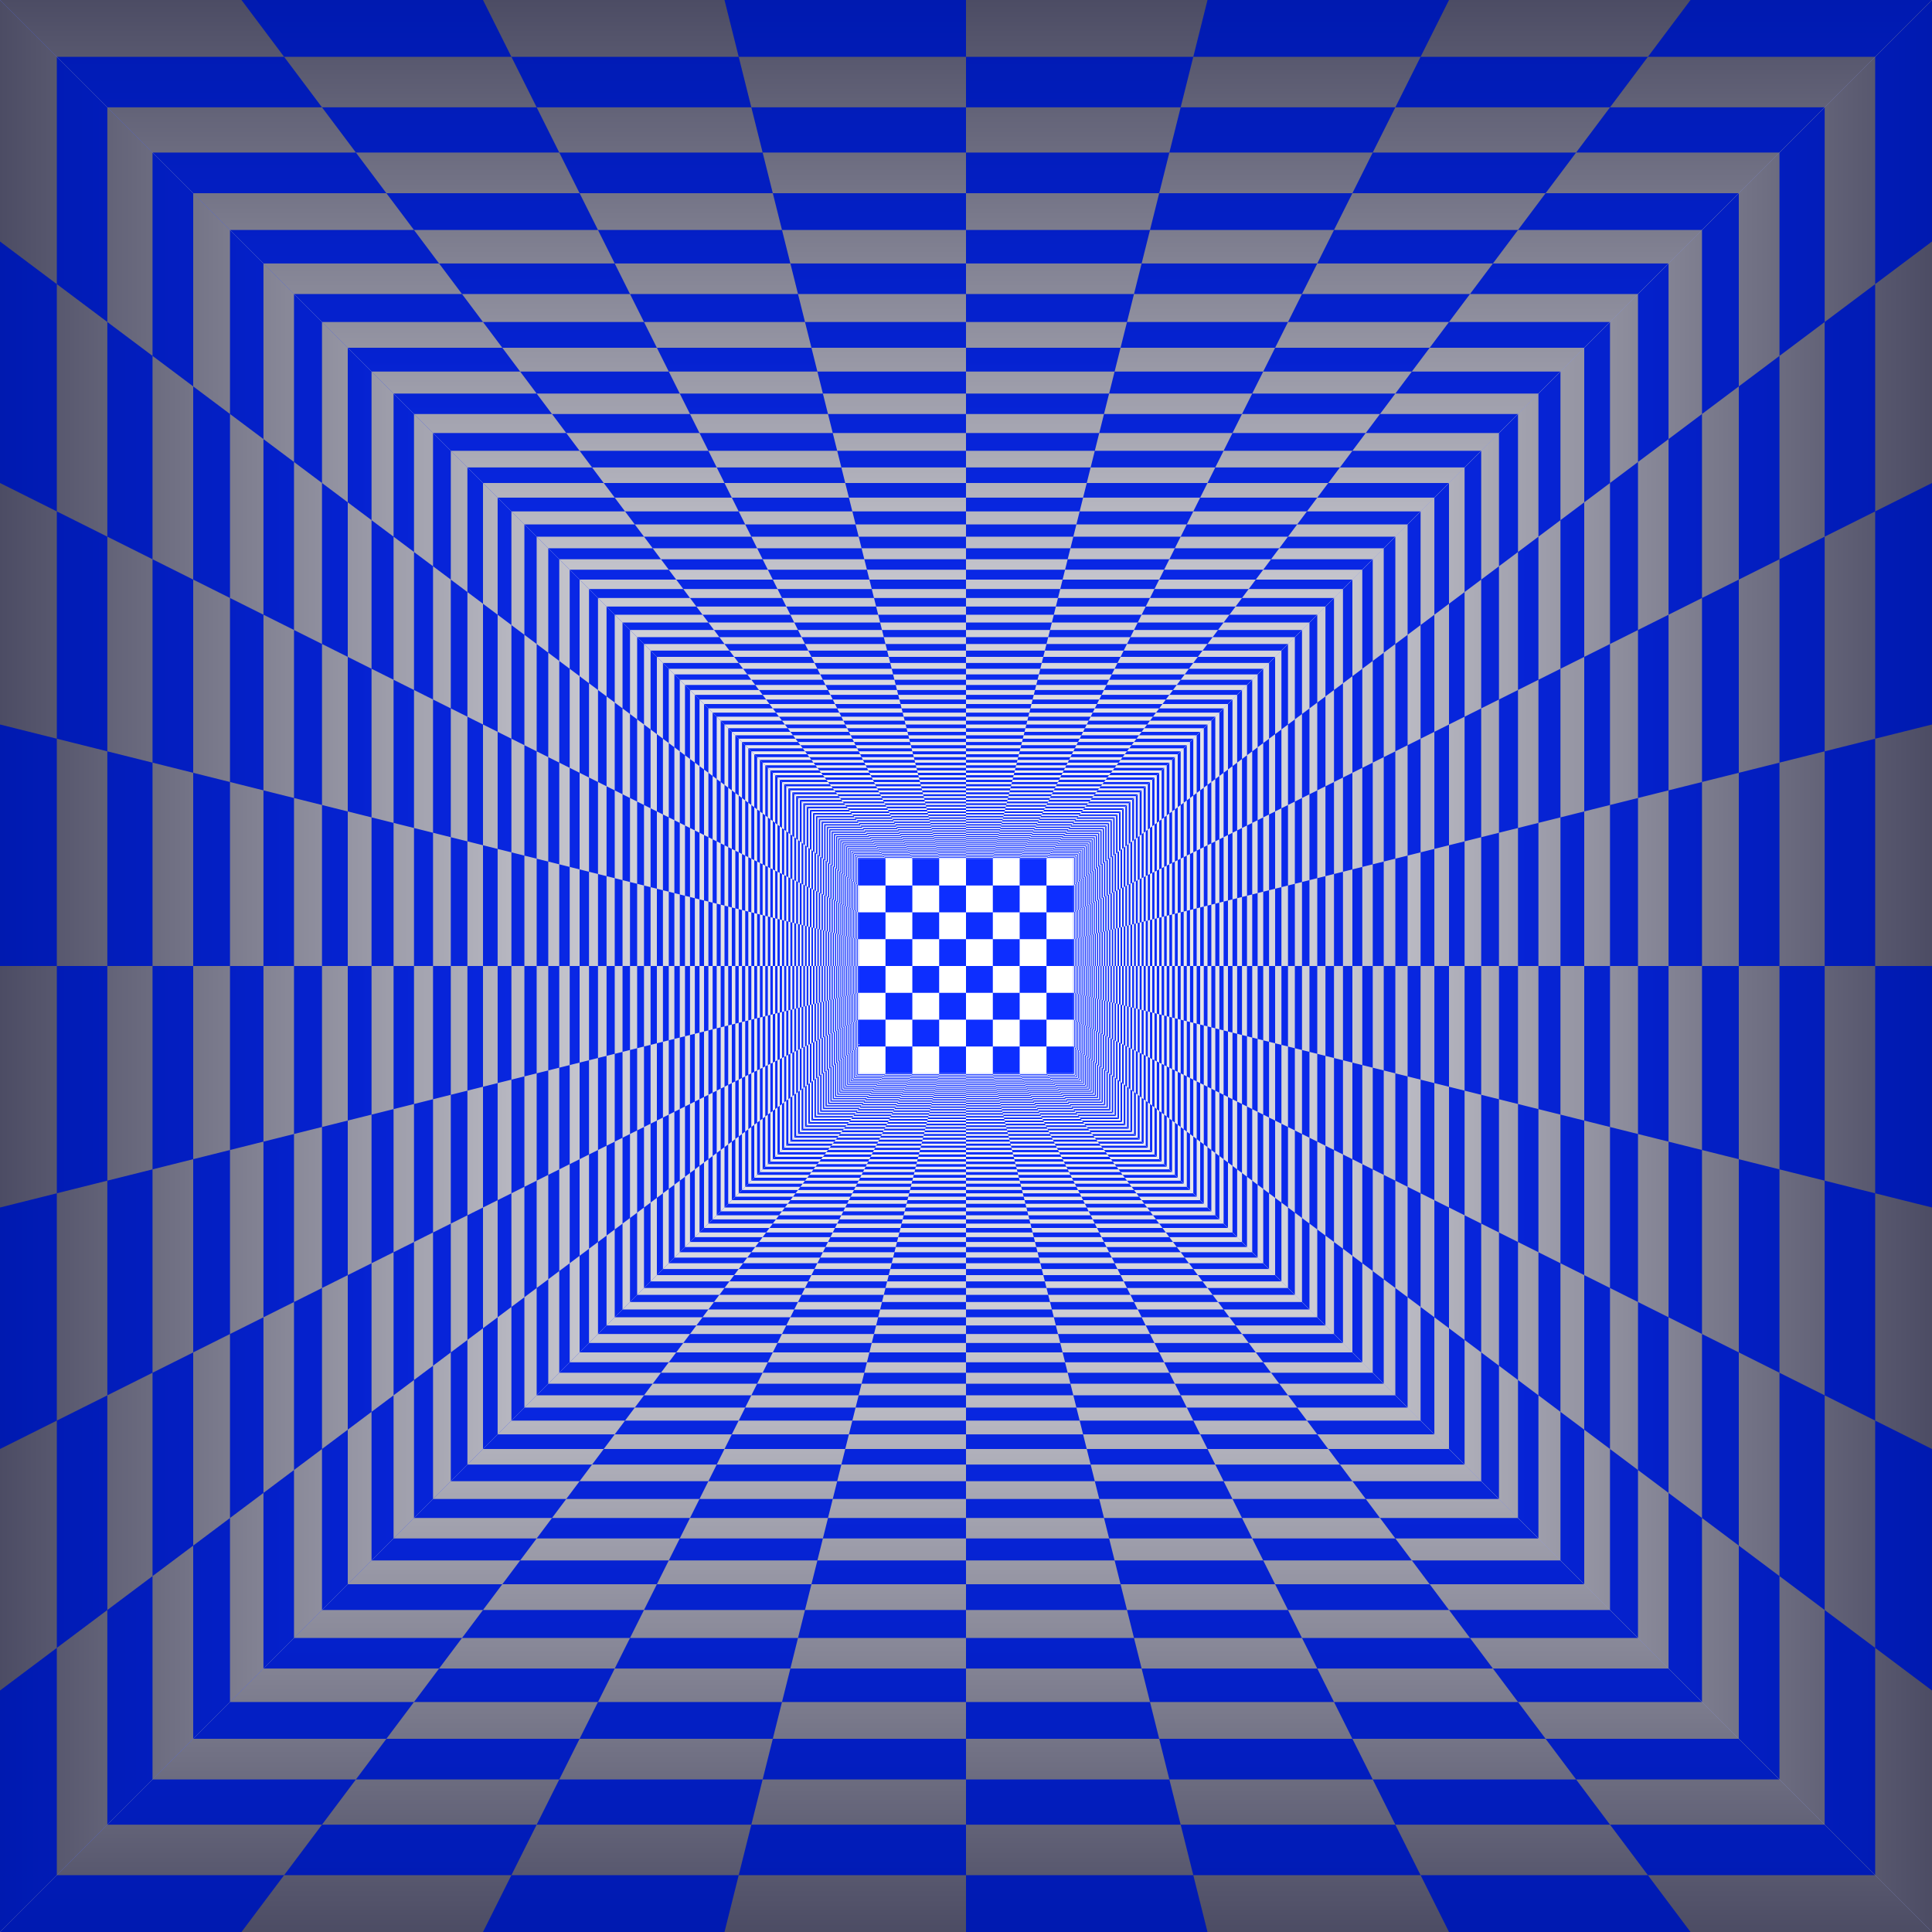
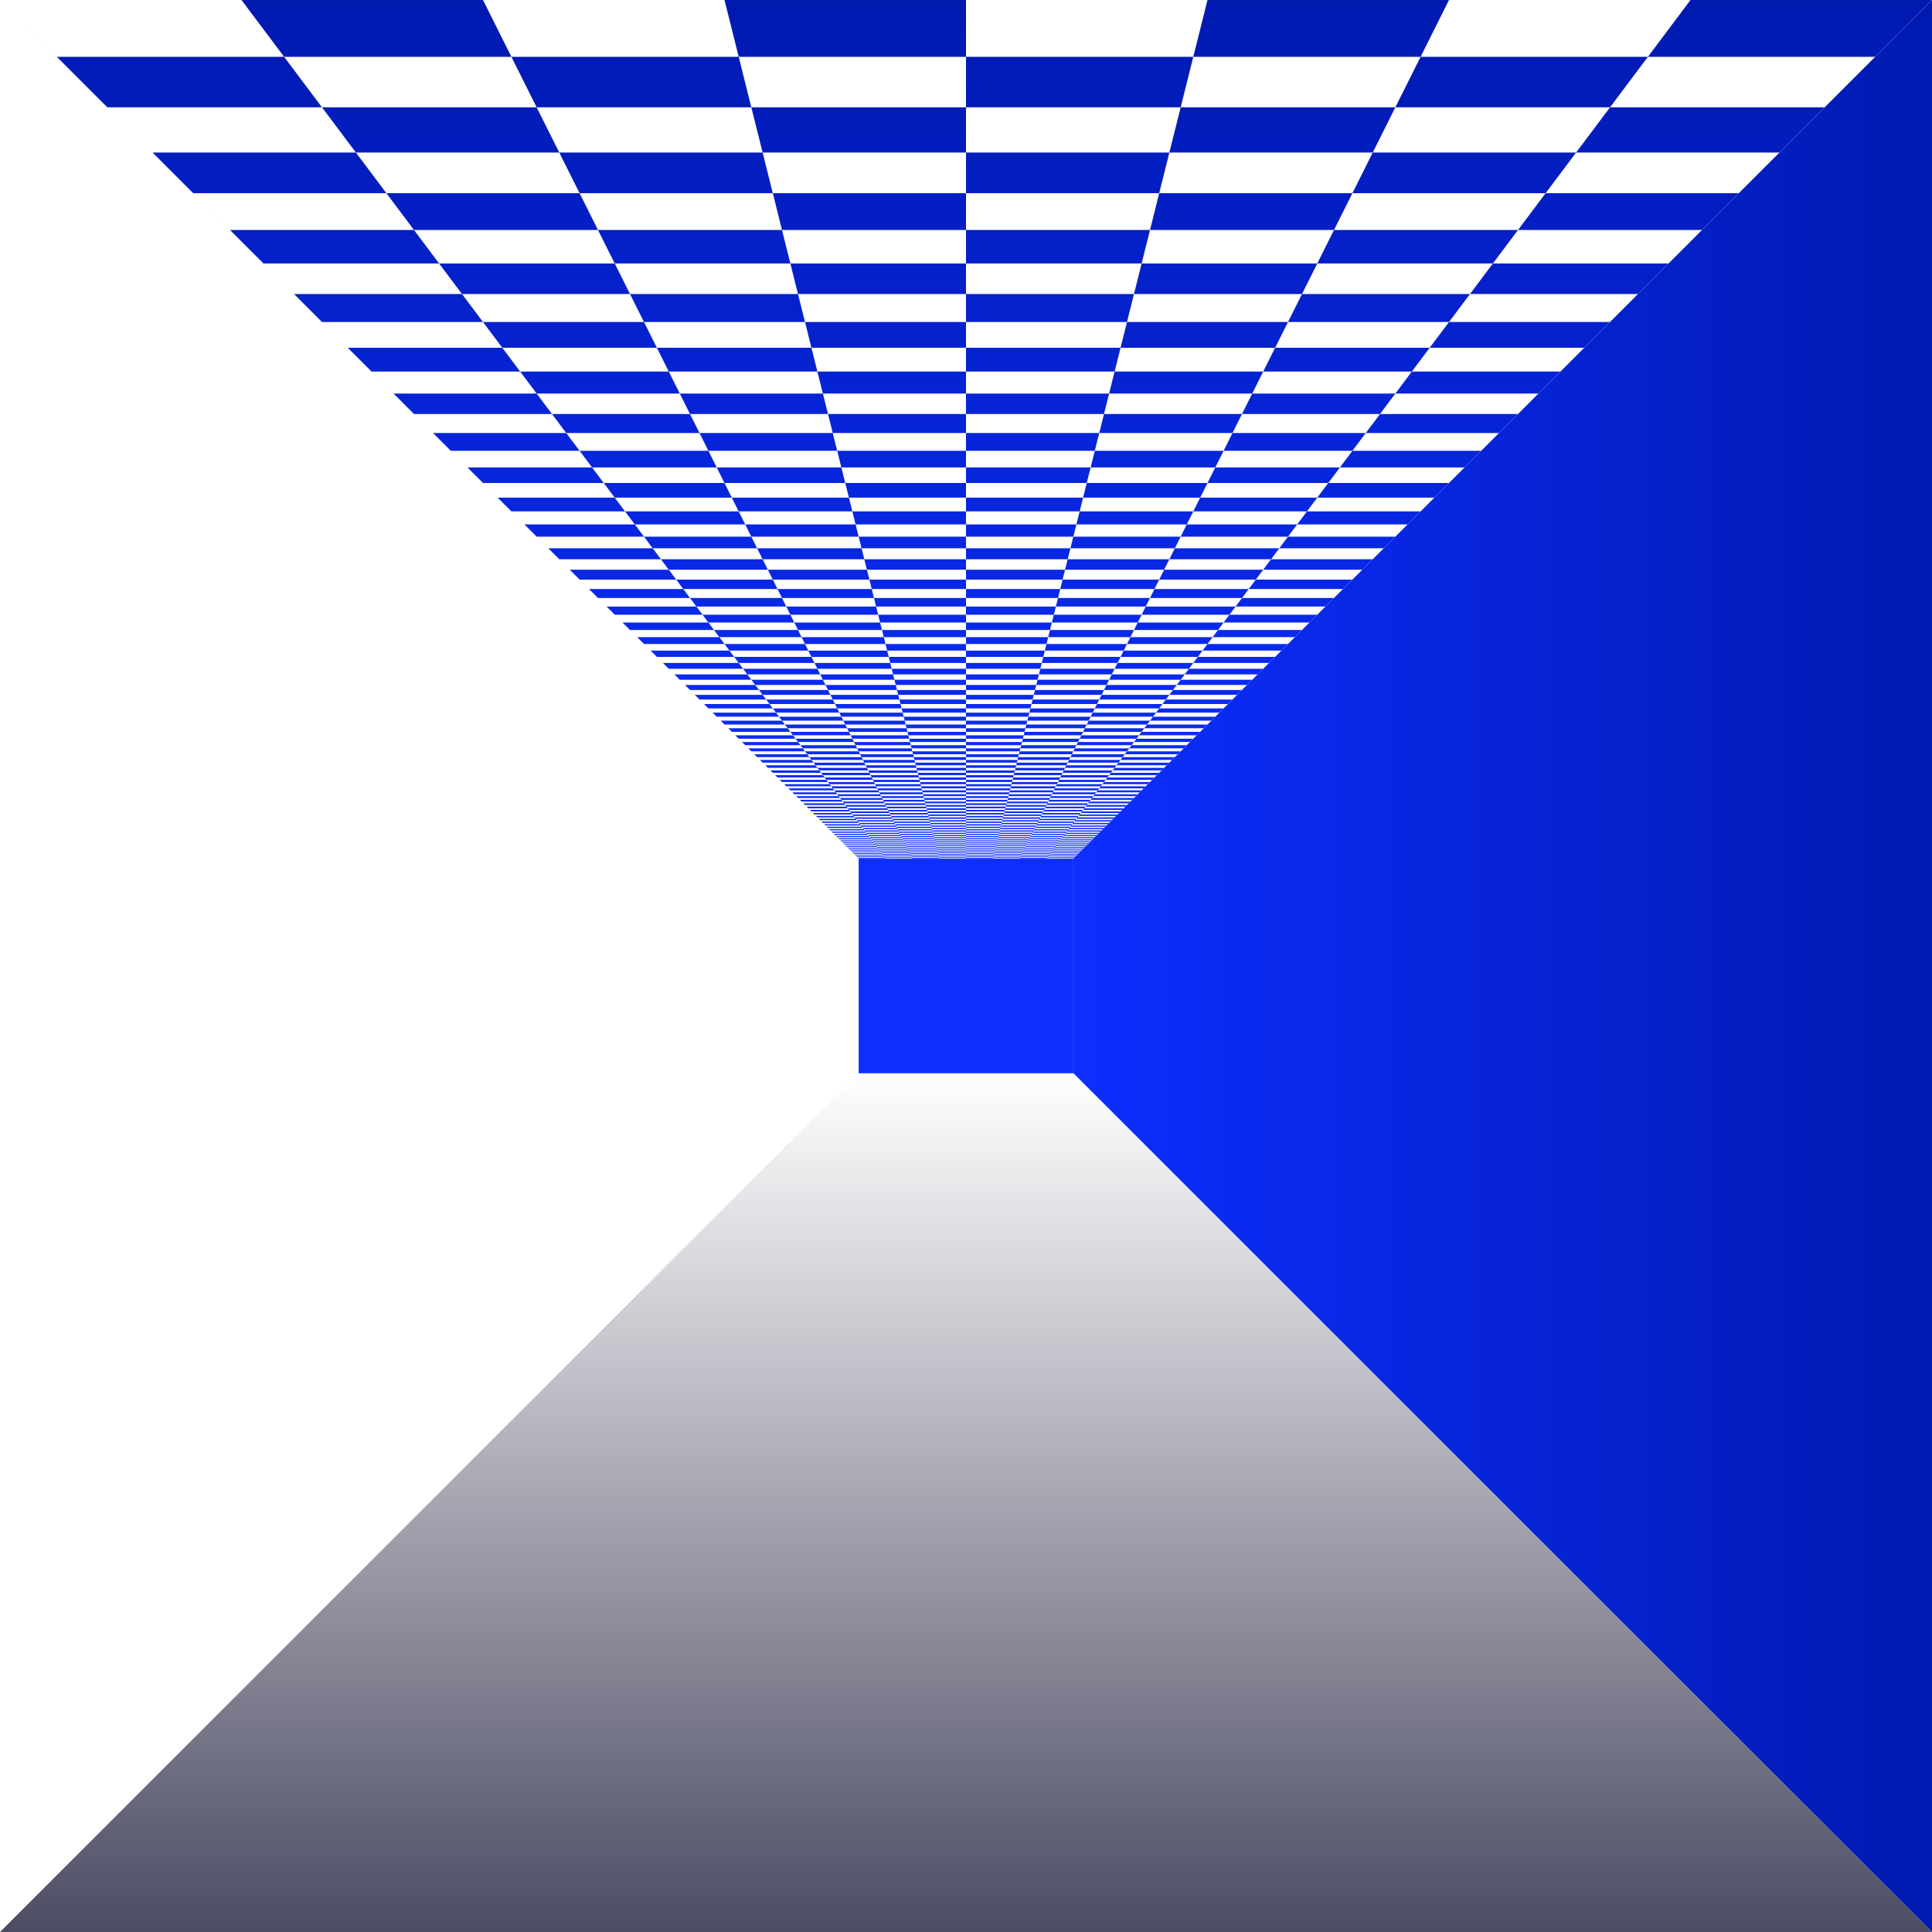
<svg xmlns="http://www.w3.org/2000/svg" xmlns:xlink="http://www.w3.org/1999/xlink" viewBox="0 0 1000 1000">
  <defs>
    <linearGradient xlink:href="#d" id="g" gradientUnits="userSpaceOnUse" x1="500" y1="1000" x2="500" y2="500" />
    <linearGradient id="c">
      <stop offset="0" stop-color="#001ab0" />
      <stop offset=".889" stop-color="#0d2eff" />
      <stop offset="1" stop-color="#0d2eff" />
    </linearGradient>
    <linearGradient id="b">
      <stop offset="0" stop-color="#0025ff" />
      <stop offset=".5" stop-color="#4d67ff" />
      <stop offset="1" stop-color="#9ba9ff" />
    </linearGradient>
    <linearGradient id="a">
      <stop offset="0" stop-color="#aeaec1" />
      <stop offset="1" stop-color="#fbfbfc" />
    </linearGradient>
    <linearGradient xlink:href="#c" id="e" gradientUnits="userSpaceOnUse" x1="500" y1="1000" x2="500" y2="500" />
    <linearGradient xlink:href="#d" id="f" gradientUnits="userSpaceOnUse" x1="500" y1="1000" x2="500" y2="500" />
    <linearGradient id="d">
      <stop offset="0" stop-color="#4c4c64" />
      <stop offset=".889" stop-color="#fff" />
      <stop offset="1" stop-color="#fff" />
    </linearGradient>
    <linearGradient xlink:href="#c" id="h" gradientUnits="userSpaceOnUse" x1="500" y1="1000" x2="500" y2="500" />
    <linearGradient xlink:href="#d" id="i" gradientUnits="userSpaceOnUse" x1="500" y1="1000" x2="500" y2="500" />
    <linearGradient xlink:href="#c" id="j" gradientUnits="userSpaceOnUse" x1="500" y1="1000" x2="500" y2="500" />
    <linearGradient xlink:href="#c" id="k" gradientUnits="userSpaceOnUse" x1="500" y1="1000" x2="500" y2="500" />
    <linearGradient xlink:href="#d" id="l" gradientUnits="userSpaceOnUse" x1="500" y1="1000" x2="500" y2="500" />
  </defs>
  <path style="marker:none" d="M0 0h1000v1000H0z" color="#000" fill="#fff" fill-rule="evenodd" overflow="visible" />
  <g color="#000">
    <path d="M555.556 444.444v111.112H444.444V444.444z" style="marker:none" fill="#0d2eff" overflow="visible" />
-     <path style="marker:none" d="M555.556 555.556h-13.89V444.444h-13.888v111.112h-13.89V444.444H500v111.112h-13.889V444.444h-13.889v111.112h-13.889V444.444h-13.889v111.112h111.112v-13.89H444.444v-13.888h111.112v-13.89H444.444V500h111.112v-13.889H444.444v-13.889h111.112v-13.889H444.444v-13.889h111.112z" fill="#fff" overflow="visible" />
  </g>
  <g color="#000">
    <path style="marker:none" d="M1000 1000H0l444.444-444.444h111.112z" fill="url(#e)" fill-rule="evenodd" overflow="visible" transform="rotate(-90 500 500)" />
-     <path style="marker:none" d="M166.667 833.333H250L125 1000h125l83.333-166.667h83.334L375 1000h125V833.333h83.333L625 1000h125l-83.333-166.667H750L875 1000h125L833.333 833.333H166.667l-14.493 14.493h695.652l15.81 15.81H136.364l-17.316 17.316h761.904L900 900H100l-21.053 21.053h842.106l23.391 23.391H55.556l-26.144 26.144h941.176L1000 1000H0l166.667-166.667M250 750h62.5L250 833.333h83.333L375 750h62.5l-20.833 83.333H500V750h62.5l20.833 83.333h83.334L625 750h62.5l62.5 83.333h83.333L750 750H250l-8.065 8.065h516.13l8.602 8.602H233.333l-9.195 9.195h551.724l9.852 9.852H214.286l-10.582 10.582h592.592l11.396 11.396H192.308L180 820h640l13.333 13.333H166.667L250 750m50-50h50l-37.5 50H375l25-50h50l-12.5 50H500v-50h50l12.5 50H625l-25-50h50l37.5 50H750l-50-50H300l-5.128 5.128h410.256l5.398 5.398H289.474l-5.69 5.69h432.432l6.006 6.006H277.778l-6.35 6.35h457.143l6.723 6.722H264.706l-7.13 7.13h484.848L750 750H250l50-50m33.333-33.333H375L350 700h50l16.667-33.333h41.666L450 700h50v-33.333h41.667L550 700h50l-16.667-33.333H625L650 700h50l-33.333-33.333H333.333l-3.546 3.546h340.426l3.7 3.7H326.087l-3.865 3.865h355.556l4.04 4.04H318.182l-4.229 4.229h372.094l4.43 4.43H309.523l-4.646 4.645h390.244L700 700H300l33.333-33.333m23.81-23.81h35.714L375 666.667h41.667l11.904-23.81h35.715l-5.953 23.81H500v-23.81h35.714l5.953 23.81h41.666l-11.904-23.81h35.714L625 666.667h41.667l-23.81-23.81H357.143l-2.598 2.598h290.91l2.693 2.693H351.852l-2.795 2.795h301.886l2.903 2.903H346.154l-3.017 3.017h313.726L660 660H340l-3.265 3.265h326.53l3.402 3.402H333.333l23.81-23.81M375 625h31.25l-13.393 17.857h35.714L437.5 625h31.25l-4.464 17.857H500V625h31.25l4.464 17.857h35.715L562.5 625h31.25l13.393 17.857h35.714L625 625H375l-1.984 1.984h253.968l2.048 2.048H370.968l-2.116 2.116h262.296l2.185 2.185H366.667l-2.26 2.26h271.186l2.338 2.338H362.069l-2.42 2.42h280.702l2.506 2.506H357.143L375 625m13.889-13.889h27.778L406.25 625h31.25l6.944-13.889h27.778L468.75 625H500v-13.889h27.778L531.25 625h31.25l-6.944-13.889h27.777L593.75 625H625l-13.889-13.889H388.89l-1.565 1.565h225.352l1.61 1.61H385.714l-1.656 1.656h231.884l1.705 1.705H382.353l-1.756 1.756h238.806l1.81 1.81H378.787l-1.865 1.864h246.154L625 625H375l13.889-13.889M400 600h25l-8.333 11.111h27.777L450 600h25l-2.778 11.111H500V600h25l2.778 11.111h27.778L550 600h25l8.333 11.111h27.778L600 600H400l-1.266 1.266h202.532l1.298 1.298H397.436l-1.332 1.332h207.792l1.367 1.367H394.737l-1.404 1.404h213.334l1.441 1.441H391.892l-1.481 1.481h219.178l1.522 1.522H388.89L400 600m9.09-9.09h22.728L425 600h25l4.545-9.09h22.728L475 600h25v-9.09h22.727L525 600h25l-4.545-9.09h22.727L575 600h25l-9.09-9.09H409.09l-1.044 1.044h183.908l1.07 1.07H406.976l-1.095 1.094h188.236l1.12 1.12H404.762l-1.148 1.148h192.772l1.175 1.175H402.439l-1.204 1.204h197.53L600 600H400l9.09-9.09m7.577-7.577H437.5l-5.682 7.576h22.727l3.788-7.576h20.834l-1.894 7.576H500v-7.576h20.833l1.894 7.576h22.728l-3.788-7.576H562.5l5.682 7.576h22.727l-7.576-7.576H416.667l-.878.878h168.422l.895.895H414.894l-.916.916h172.044l.935.935H413.043l-.955.955h175.824l.977.977H411.11l-.999.999h179.776l1.021 1.021H409.091l7.576-7.576m6.41-6.41h19.23l-4.807 6.41h20.833l3.205-6.41h19.231l-1.602 6.41H500v-6.41h19.23l1.603 6.41h20.834l-3.205-6.41h19.23l4.808 6.41h20.833l-6.41-6.41H423.077l-.747.747h155.34l.761.761H421.57l-.777.777h158.416L580 580H420l-.808.808h161.616l.825.825H418.367l-.841.841h164.948l.86.86H416.666l6.41-6.41m5.494-5.495h17.858l-4.121 5.494h19.23l2.748-5.494h17.857l-1.374 5.494H500v-5.494h17.857l1.374 5.494h19.23l-2.747-5.494h17.857l4.121 5.494h19.231l-5.494-5.494H428.57l-.643.643h144.144l.655.655H427.273l-.667.667h146.788l.68.68H425.926l-.692.692h149.532l.706.706H424.528l-.718.718h152.38l.733.733H423.077l5.494-5.494m4.762-4.762H450l-3.571 4.762h17.857l2.38-4.762h16.667l-1.19 4.762H500v-4.762h16.667l1.19 4.762h17.857l-2.38-4.762H550l3.571 4.762h17.858l-4.762-4.762H433.333l-.56.56h134.454l.57.57H432.203l-.58.58h136.753l.59.589H431.034l-.6.6h139.131l.61.61h-140.35l-.621.62h141.592l.633.633H428.57l4.762-4.762m4.167-4.167h15.625L450 566.667h16.667l2.083-4.167h15.625l-1.042 4.167H500V562.5h15.625l1.042 4.167h16.666l-2.083-4.167h15.625l3.125 4.167h16.667L562.5 562.5h-125l-.492.492h125.984l.5.5H436.508L436 564h128l.516.516H435.484l-.525.525h130.082l.533.533H434.426l-.542.542h132.232l.55.55H433.334l4.167-4.166m3.676-3.676h14.706l-2.757 3.676h15.625l1.838-3.676h14.706l-.919 3.676H500v-3.676h14.706l.919 3.676h15.625l-1.838-3.676h14.706l2.757 3.676H562.5l-3.676-3.676H441.176l-.435.435h118.518l.442.442H440.3l-.45.45H560.15l.456.455H439.394l-.463.463H561.07l.47.47H438.461l-.478.477h124.032l.484.484h-125l3.676-3.676m3.268-3.268h13.89l-2.452 3.268h14.706l1.634-3.268h13.89l-.818 3.268H500v-3.268h13.889l.817 3.268h14.706l-1.634-3.268h13.889l2.45 3.268h14.707l-3.268-3.268H444.444l-.388.388h111.888l.394.394H443.662l-.4.4h113.476l.405.405H442.857l-.411.411h115.108l.417.417H442.029l-.423.423h116.788l.43.43H441.176l3.268-3.268" fill="url(#f)" overflow="visible" transform="rotate(-90 500 500)" />
  </g>
  <g color="#000">
-     <path d="M1000 1000H0l444.444-444.444h111.112z" style="marker:none" fill="url(#g)" fill-rule="evenodd" overflow="visible" transform="rotate(180 500 500)" />
+     <path d="M1000 1000H0h111.112z" style="marker:none" fill="url(#g)" fill-rule="evenodd" overflow="visible" transform="rotate(180 500 500)" />
    <path d="M166.667 833.333H250L125 1000h125l83.333-166.667h83.334L375 1000h125V833.333h83.333L625 1000h125l-83.333-166.667H750L875 1000h125L833.333 833.333H166.667l-14.493 14.493h695.652l15.81 15.81H136.364l-17.316 17.316h761.904L900 900H100l-21.053 21.053h842.106l23.391 23.391H55.556l-26.144 26.144h941.176L1000 1000H0l166.667-166.667M250 750h62.5L250 833.333h83.333L375 750h62.5l-20.833 83.333H500V750h62.5l20.833 83.333h83.334L625 750h62.5l62.5 83.333h83.333L750 750H250l-8.065 8.065h516.13l8.602 8.602H233.333l-9.195 9.195h551.724l9.852 9.852H214.286l-10.582 10.582h592.592l11.396 11.396H192.308L180 820h640l13.333 13.333H166.667L250 750m50-50h50l-37.5 50H375l25-50h50l-12.5 50H500v-50h50l12.5 50H625l-25-50h50l37.5 50H750l-50-50H300l-5.128 5.128h410.256l5.398 5.398H289.474l-5.69 5.69h432.432l6.006 6.006H277.778l-6.35 6.35h457.143l6.723 6.722H264.706l-7.13 7.13h484.848L750 750H250l50-50m33.333-33.333H375L350 700h50l16.667-33.333h41.666L450 700h50v-33.333h41.667L550 700h50l-16.667-33.333H625L650 700h50l-33.333-33.333H333.333l-3.546 3.546h340.426l3.7 3.7H326.087l-3.865 3.865h355.556l4.04 4.04H318.182l-4.229 4.229h372.094l4.43 4.43H309.523l-4.646 4.645h390.244L700 700H300l33.333-33.333m23.81-23.81h35.714L375 666.667h41.667l11.904-23.81h35.715l-5.953 23.81H500v-23.81h35.714l5.953 23.81h41.666l-11.904-23.81h35.714L625 666.667h41.667l-23.81-23.81H357.143l-2.598 2.598h290.91l2.693 2.693H351.852l-2.795 2.795h301.886l2.903 2.903H346.154l-3.017 3.017h313.726L660 660H340l-3.265 3.265h326.53l3.402 3.402H333.333l23.81-23.81M375 625h31.25l-13.393 17.857h35.714L437.5 625h31.25l-4.464 17.857H500V625h31.25l4.464 17.857h35.715L562.5 625h31.25l13.393 17.857h35.714L625 625H375l-1.984 1.984h253.968l2.048 2.048H370.968l-2.116 2.116h262.296l2.185 2.185H366.667l-2.26 2.26h271.186l2.338 2.338H362.069l-2.42 2.42h280.702l2.506 2.506H357.143L375 625m13.889-13.889h27.778L406.25 625h31.25l6.944-13.889h27.778L468.75 625H500v-13.889h27.778L531.25 625h31.25l-6.944-13.889h27.777L593.75 625H625l-13.889-13.889H388.89l-1.565 1.565h225.352l1.61 1.61H385.714l-1.656 1.656h231.884l1.705 1.705H382.353l-1.756 1.756h238.806l1.81 1.81H378.787l-1.865 1.864h246.154L625 625H375l13.889-13.889M400 600h25l-8.333 11.111h27.777L450 600h25l-2.778 11.111H500V600h25l2.778 11.111h27.778L550 600h25l8.333 11.111h27.778L600 600H400l-1.266 1.266h202.532l1.298 1.298H397.436l-1.332 1.332h207.792l1.367 1.367H394.737l-1.404 1.404h213.334l1.441 1.441H391.892l-1.481 1.481h219.178l1.522 1.522H388.89L400 600m9.09-9.09h22.728L425 600h25l4.545-9.09h22.728L475 600h25v-9.09h22.727L525 600h25l-4.545-9.09h22.727L575 600h25l-9.09-9.09H409.09l-1.044 1.044h183.908l1.07 1.07H406.976l-1.095 1.094h188.236l1.12 1.12H404.762l-1.148 1.148h192.772l1.175 1.175H402.439l-1.204 1.204h197.53L600 600H400l9.09-9.09m7.577-7.577H437.5l-5.682 7.576h22.727l3.788-7.576h20.834l-1.894 7.576H500v-7.576h20.833l1.894 7.576h22.728l-3.788-7.576H562.5l5.682 7.576h22.727l-7.576-7.576H416.667l-.878.878h168.422l.895.895H414.894l-.916.916h172.044l.935.935H413.043l-.955.955h175.824l.977.977H411.11l-.999.999h179.776l1.021 1.021H409.091l7.576-7.576m6.41-6.41h19.23l-4.807 6.41h20.833l3.205-6.41h19.231l-1.602 6.41H500v-6.41h19.23l1.603 6.41h20.834l-3.205-6.41h19.23l4.808 6.41h20.833l-6.41-6.41H423.077l-.747.747h155.34l.761.761H421.57l-.777.777h158.416L580 580H420l-.808.808h161.616l.825.825H418.367l-.841.841h164.948l.86.86H416.666l6.41-6.41m5.494-5.495h17.858l-4.121 5.494h19.23l2.748-5.494h17.857l-1.374 5.494H500v-5.494h17.857l1.374 5.494h19.23l-2.747-5.494h17.857l4.121 5.494h19.231l-5.494-5.494H428.57l-.643.643h144.144l.655.655H427.273l-.667.667h146.788l.68.68H425.926l-.692.692h149.532l.706.706H424.528l-.718.718h152.38l.733.733H423.077l5.494-5.494m4.762-4.762H450l-3.571 4.762h17.857l2.38-4.762h16.667l-1.19 4.762H500v-4.762h16.667l1.19 4.762h17.857l-2.38-4.762H550l3.571 4.762h17.858l-4.762-4.762H433.333l-.56.56h134.454l.57.57H432.203l-.58.58h136.753l.59.589H431.034l-.6.6h139.131l.61.61h-140.35l-.621.62h141.592l.633.633H428.57l4.762-4.762m4.167-4.167h15.625L450 566.667h16.667l2.083-4.167h15.625l-1.042 4.167H500V562.5h15.625l1.042 4.167h16.666l-2.083-4.167h15.625l3.125 4.167h16.667L562.5 562.5h-125l-.492.492h125.984l.5.5H436.508L436 564h128l.516.516H435.484l-.525.525h130.082l.533.533H434.426l-.542.542h132.232l.55.55H433.334l4.167-4.166m3.676-3.676h14.706l-2.757 3.676h15.625l1.838-3.676h14.706l-.919 3.676H500v-3.676h14.706l.919 3.676h15.625l-1.838-3.676h14.706l2.757 3.676H562.5l-3.676-3.676H441.176l-.435.435h118.518l.442.442H440.3l-.45.45H560.15l.456.455H439.394l-.463.463H561.07l.47.47H438.461l-.478.477h124.032l.484.484h-125l3.676-3.676m3.268-3.268h13.89l-2.452 3.268h14.706l1.634-3.268h13.89l-.818 3.268H500v-3.268h13.889l.817 3.268h14.706l-1.634-3.268h13.889l2.45 3.268h14.707l-3.268-3.268H444.444l-.388.388h111.888l.394.394H443.662l-.4.4h113.476l.405.405H442.857l-.411.411h115.108l.417.417H442.029l-.423.423h116.788l.43.43H441.176l3.268-3.268" style="marker:none" fill="url(#h)" overflow="visible" transform="rotate(180 500 500)" />
  </g>
  <g color="#000">
    <path style="marker:none" d="M1000 1000H0l444.444-444.444h111.112z" fill="url(#i)" fill-rule="evenodd" overflow="visible" />
-     <path style="marker:none" d="M166.667 833.333H250L125 1000h125l83.333-166.667h83.334L375 1000h125V833.333h83.333L625 1000h125l-83.333-166.667H750L875 1000h125L833.333 833.333H166.667l-14.493 14.493h695.652l15.81 15.81H136.364l-17.316 17.316h761.904L900 900H100l-21.053 21.053h842.106l23.391 23.391H55.556l-26.144 26.144h941.176L1000 1000H0l166.667-166.667M250 750h62.5L250 833.333h83.333L375 750h62.5l-20.833 83.333H500V750h62.5l20.833 83.333h83.334L625 750h62.5l62.5 83.333h83.333L750 750H250l-8.065 8.065h516.13l8.602 8.602H233.333l-9.195 9.195h551.724l9.852 9.852H214.286l-10.582 10.582h592.592l11.396 11.396H192.308L180 820h640l13.333 13.333H166.667L250 750m50-50h50l-37.5 50H375l25-50h50l-12.5 50H500v-50h50l12.5 50H625l-25-50h50l37.5 50H750l-50-50H300l-5.128 5.128h410.256l5.398 5.398H289.474l-5.69 5.69h432.432l6.006 6.006H277.778l-6.35 6.35h457.143l6.723 6.722H264.706l-7.13 7.13h484.848L750 750H250l50-50m33.333-33.333H375L350 700h50l16.667-33.333h41.666L450 700h50v-33.333h41.667L550 700h50l-16.667-33.333H625L650 700h50l-33.333-33.333H333.333l-3.546 3.546h340.426l3.7 3.7H326.087l-3.865 3.865h355.556l4.04 4.04H318.182l-4.229 4.229h372.094l4.43 4.43H309.523l-4.646 4.645h390.244L700 700H300l33.333-33.333m23.81-23.81h35.714L375 666.667h41.667l11.904-23.81h35.715l-5.953 23.81H500v-23.81h35.714l5.953 23.81h41.666l-11.904-23.81h35.714L625 666.667h41.667l-23.81-23.81H357.143l-2.598 2.598h290.91l2.693 2.693H351.852l-2.795 2.795h301.886l2.903 2.903H346.154l-3.017 3.017h313.726L660 660H340l-3.265 3.265h326.53l3.402 3.402H333.333l23.81-23.81M375 625h31.25l-13.393 17.857h35.714L437.5 625h31.25l-4.464 17.857H500V625h31.25l4.464 17.857h35.715L562.5 625h31.25l13.393 17.857h35.714L625 625H375l-1.984 1.984h253.968l2.048 2.048H370.968l-2.116 2.116h262.296l2.185 2.185H366.667l-2.26 2.26h271.186l2.338 2.338H362.069l-2.42 2.42h280.702l2.506 2.506H357.143L375 625m13.889-13.889h27.778L406.25 625h31.25l6.944-13.889h27.778L468.75 625H500v-13.889h27.778L531.25 625h31.25l-6.944-13.889h27.777L593.75 625H625l-13.889-13.889H388.89l-1.565 1.565h225.352l1.61 1.61H385.714l-1.656 1.656h231.884l1.705 1.705H382.353l-1.756 1.756h238.806l1.81 1.81H378.787l-1.865 1.864h246.154L625 625H375l13.889-13.889M400 600h25l-8.333 11.111h27.777L450 600h25l-2.778 11.111H500V600h25l2.778 11.111h27.778L550 600h25l8.333 11.111h27.778L600 600H400l-1.266 1.266h202.532l1.298 1.298H397.436l-1.332 1.332h207.792l1.367 1.367H394.737l-1.404 1.404h213.334l1.441 1.441H391.892l-1.481 1.481h219.178l1.522 1.522H388.89L400 600m9.09-9.09h22.728L425 600h25l4.545-9.09h22.728L475 600h25v-9.09h22.727L525 600h25l-4.545-9.09h22.727L575 600h25l-9.09-9.09H409.09l-1.044 1.044h183.908l1.07 1.07H406.976l-1.095 1.094h188.236l1.12 1.12H404.762l-1.148 1.148h192.772l1.175 1.175H402.439l-1.204 1.204h197.53L600 600H400l9.09-9.09m7.577-7.577H437.5l-5.682 7.576h22.727l3.788-7.576h20.834l-1.894 7.576H500v-7.576h20.833l1.894 7.576h22.728l-3.788-7.576H562.5l5.682 7.576h22.727l-7.576-7.576H416.667l-.878.878h168.422l.895.895H414.894l-.916.916h172.044l.935.935H413.043l-.955.955h175.824l.977.977H411.11l-.999.999h179.776l1.021 1.021H409.091l7.576-7.576m6.41-6.41h19.23l-4.807 6.41h20.833l3.205-6.41h19.231l-1.602 6.41H500v-6.41h19.23l1.603 6.41h20.834l-3.205-6.41h19.23l4.808 6.41h20.833l-6.41-6.41H423.077l-.747.747h155.34l.761.761H421.57l-.777.777h158.416L580 580H420l-.808.808h161.616l.825.825H418.367l-.841.841h164.948l.86.86H416.666l6.41-6.41m5.494-5.495h17.858l-4.121 5.494h19.23l2.748-5.494h17.857l-1.374 5.494H500v-5.494h17.857l1.374 5.494h19.23l-2.747-5.494h17.857l4.121 5.494h19.231l-5.494-5.494H428.57l-.643.643h144.144l.655.655H427.273l-.667.667h146.788l.68.68H425.926l-.692.692h149.532l.706.706H424.528l-.718.718h152.38l.733.733H423.077l5.494-5.494m4.762-4.762H450l-3.571 4.762h17.857l2.38-4.762h16.667l-1.19 4.762H500v-4.762h16.667l1.19 4.762h17.857l-2.38-4.762H550l3.571 4.762h17.858l-4.762-4.762H433.333l-.56.56h134.454l.57.57H432.203l-.58.58h136.753l.59.589H431.034l-.6.6h139.131l.61.61h-140.35l-.621.62h141.592l.633.633H428.57l4.762-4.762m4.167-4.167h15.625L450 566.667h16.667l2.083-4.167h15.625l-1.042 4.167H500V562.5h15.625l1.042 4.167h16.666l-2.083-4.167h15.625l3.125 4.167h16.667L562.5 562.5h-125l-.492.492h125.984l.5.5H436.508L436 564h128l.516.516H435.484l-.525.525h130.082l.533.533H434.426l-.542.542h132.232l.55.55H433.334l4.167-4.166m3.676-3.676h14.706l-2.757 3.676h15.625l1.838-3.676h14.706l-.919 3.676H500v-3.676h14.706l.919 3.676h15.625l-1.838-3.676h14.706l2.757 3.676H562.5l-3.676-3.676H441.176l-.435.435h118.518l.442.442H440.3l-.45.45H560.15l.456.455H439.394l-.463.463H561.07l.47.47H438.461l-.478.477h124.032l.484.484h-125l3.676-3.676m3.268-3.268h13.89l-2.452 3.268h14.706l1.634-3.268h13.89l-.818 3.268H500v-3.268h13.889l.817 3.268h14.706l-1.634-3.268h13.889l2.45 3.268h14.707l-3.268-3.268H444.444l-.388.388h111.888l.394.394H443.662l-.4.4h113.476l.405.405H442.857l-.411.411h115.108l.417.417H442.029l-.423.423h116.788l.43.43H441.176l3.268-3.268" fill="url(#j)" overflow="visible" />
  </g>
  <g color="#000">
-     <path d="M1000 1000H0l444.444-444.444h111.112z" style="marker:none" fill="url(#k)" fill-rule="evenodd" overflow="visible" transform="rotate(90 500 500)" />
-     <path d="M166.667 833.333H250L125 1000h125l83.333-166.667h83.334L375 1000h125V833.333h83.333L625 1000h125l-83.333-166.667H750L875 1000h125L833.333 833.333H166.667l-14.493 14.493h695.652l15.81 15.81H136.364l-17.316 17.316h761.904L900 900H100l-21.053 21.053h842.106l23.391 23.391H55.556l-26.144 26.144h941.176L1000 1000H0l166.667-166.667M250 750h62.5L250 833.333h83.333L375 750h62.5l-20.833 83.333H500V750h62.5l20.833 83.333h83.334L625 750h62.5l62.5 83.333h83.333L750 750H250l-8.065 8.065h516.13l8.602 8.602H233.333l-9.195 9.195h551.724l9.852 9.852H214.286l-10.582 10.582h592.592l11.396 11.396H192.308L180 820h640l13.333 13.333H166.667L250 750m50-50h50l-37.5 50H375l25-50h50l-12.5 50H500v-50h50l12.5 50H625l-25-50h50l37.5 50H750l-50-50H300l-5.128 5.128h410.256l5.398 5.398H289.474l-5.69 5.69h432.432l6.006 6.006H277.778l-6.35 6.35h457.143l6.723 6.722H264.706l-7.13 7.13h484.848L750 750H250l50-50m33.333-33.333H375L350 700h50l16.667-33.333h41.666L450 700h50v-33.333h41.667L550 700h50l-16.667-33.333H625L650 700h50l-33.333-33.333H333.333l-3.546 3.546h340.426l3.7 3.7H326.087l-3.865 3.865h355.556l4.04 4.04H318.182l-4.229 4.229h372.094l4.43 4.43H309.523l-4.646 4.645h390.244L700 700H300l33.333-33.333m23.81-23.81h35.714L375 666.667h41.667l11.904-23.81h35.715l-5.953 23.81H500v-23.81h35.714l5.953 23.81h41.666l-11.904-23.81h35.714L625 666.667h41.667l-23.81-23.81H357.143l-2.598 2.598h290.91l2.693 2.693H351.852l-2.795 2.795h301.886l2.903 2.903H346.154l-3.017 3.017h313.726L660 660H340l-3.265 3.265h326.53l3.402 3.402H333.333l23.81-23.81M375 625h31.25l-13.393 17.857h35.714L437.5 625h31.25l-4.464 17.857H500V625h31.25l4.464 17.857h35.715L562.5 625h31.25l13.393 17.857h35.714L625 625H375l-1.984 1.984h253.968l2.048 2.048H370.968l-2.116 2.116h262.296l2.185 2.185H366.667l-2.26 2.26h271.186l2.338 2.338H362.069l-2.42 2.42h280.702l2.506 2.506H357.143L375 625m13.889-13.889h27.778L406.25 625h31.25l6.944-13.889h27.778L468.75 625H500v-13.889h27.778L531.25 625h31.25l-6.944-13.889h27.777L593.75 625H625l-13.889-13.889H388.89l-1.565 1.565h225.352l1.61 1.61H385.714l-1.656 1.656h231.884l1.705 1.705H382.353l-1.756 1.756h238.806l1.81 1.81H378.787l-1.865 1.864h246.154L625 625H375l13.889-13.889M400 600h25l-8.333 11.111h27.777L450 600h25l-2.778 11.111H500V600h25l2.778 11.111h27.778L550 600h25l8.333 11.111h27.778L600 600H400l-1.266 1.266h202.532l1.298 1.298H397.436l-1.332 1.332h207.792l1.367 1.367H394.737l-1.404 1.404h213.334l1.441 1.441H391.892l-1.481 1.481h219.178l1.522 1.522H388.89L400 600m9.09-9.09h22.728L425 600h25l4.545-9.09h22.728L475 600h25v-9.09h22.727L525 600h25l-4.545-9.09h22.727L575 600h25l-9.09-9.09H409.09l-1.044 1.044h183.908l1.07 1.07H406.976l-1.095 1.094h188.236l1.12 1.12H404.762l-1.148 1.148h192.772l1.175 1.175H402.439l-1.204 1.204h197.53L600 600H400l9.09-9.09m7.577-7.577H437.5l-5.682 7.576h22.727l3.788-7.576h20.834l-1.894 7.576H500v-7.576h20.833l1.894 7.576h22.728l-3.788-7.576H562.5l5.682 7.576h22.727l-7.576-7.576H416.667l-.878.878h168.422l.895.895H414.894l-.916.916h172.044l.935.935H413.043l-.955.955h175.824l.977.977H411.11l-.999.999h179.776l1.021 1.021H409.091l7.576-7.576m6.41-6.41h19.23l-4.807 6.41h20.833l3.205-6.41h19.231l-1.602 6.41H500v-6.41h19.23l1.603 6.41h20.834l-3.205-6.41h19.23l4.808 6.41h20.833l-6.41-6.41H423.077l-.747.747h155.34l.761.761H421.57l-.777.777h158.416L580 580H420l-.808.808h161.616l.825.825H418.367l-.841.841h164.948l.86.86H416.666l6.41-6.41m5.494-5.495h17.858l-4.121 5.494h19.23l2.748-5.494h17.857l-1.374 5.494H500v-5.494h17.857l1.374 5.494h19.23l-2.747-5.494h17.857l4.121 5.494h19.231l-5.494-5.494H428.57l-.643.643h144.144l.655.655H427.273l-.667.667h146.788l.68.68H425.926l-.692.692h149.532l.706.706H424.528l-.718.718h152.38l.733.733H423.077l5.494-5.494m4.762-4.762H450l-3.571 4.762h17.857l2.38-4.762h16.667l-1.19 4.762H500v-4.762h16.667l1.19 4.762h17.857l-2.38-4.762H550l3.571 4.762h17.858l-4.762-4.762H433.333l-.56.56h134.454l.57.57H432.203l-.58.58h136.753l.59.589H431.034l-.6.6h139.131l.61.61h-140.35l-.621.62h141.592l.633.633H428.57l4.762-4.762m4.167-4.167h15.625L450 566.667h16.667l2.083-4.167h15.625l-1.042 4.167H500V562.5h15.625l1.042 4.167h16.666l-2.083-4.167h15.625l3.125 4.167h16.667L562.5 562.5h-125l-.492.492h125.984l.5.5H436.508L436 564h128l.516.516H435.484l-.525.525h130.082l.533.533H434.426l-.542.542h132.232l.55.55H433.334l4.167-4.166m3.676-3.676h14.706l-2.757 3.676h15.625l1.838-3.676h14.706l-.919 3.676H500v-3.676h14.706l.919 3.676h15.625l-1.838-3.676h14.706l2.757 3.676H562.5l-3.676-3.676H441.176l-.435.435h118.518l.442.442H440.3l-.45.45H560.15l.456.455H439.394l-.463.463H561.07l.47.47H438.461l-.478.477h124.032l.484.484h-125l3.676-3.676m3.268-3.268h13.89l-2.452 3.268h14.706l1.634-3.268h13.89l-.818 3.268H500v-3.268h13.889l.817 3.268h14.706l-1.634-3.268h13.889l2.45 3.268h14.707l-3.268-3.268H444.444l-.388.388h111.888l.394.394H443.662l-.4.4h113.476l.405.405H442.857l-.411.411h115.108l.417.417H442.029l-.423.423h116.788l.43.43H441.176l3.268-3.268" style="marker:none" fill="url(#l)" overflow="visible" transform="rotate(90 500 500)" />
-   </g>
+     </g>
</svg>